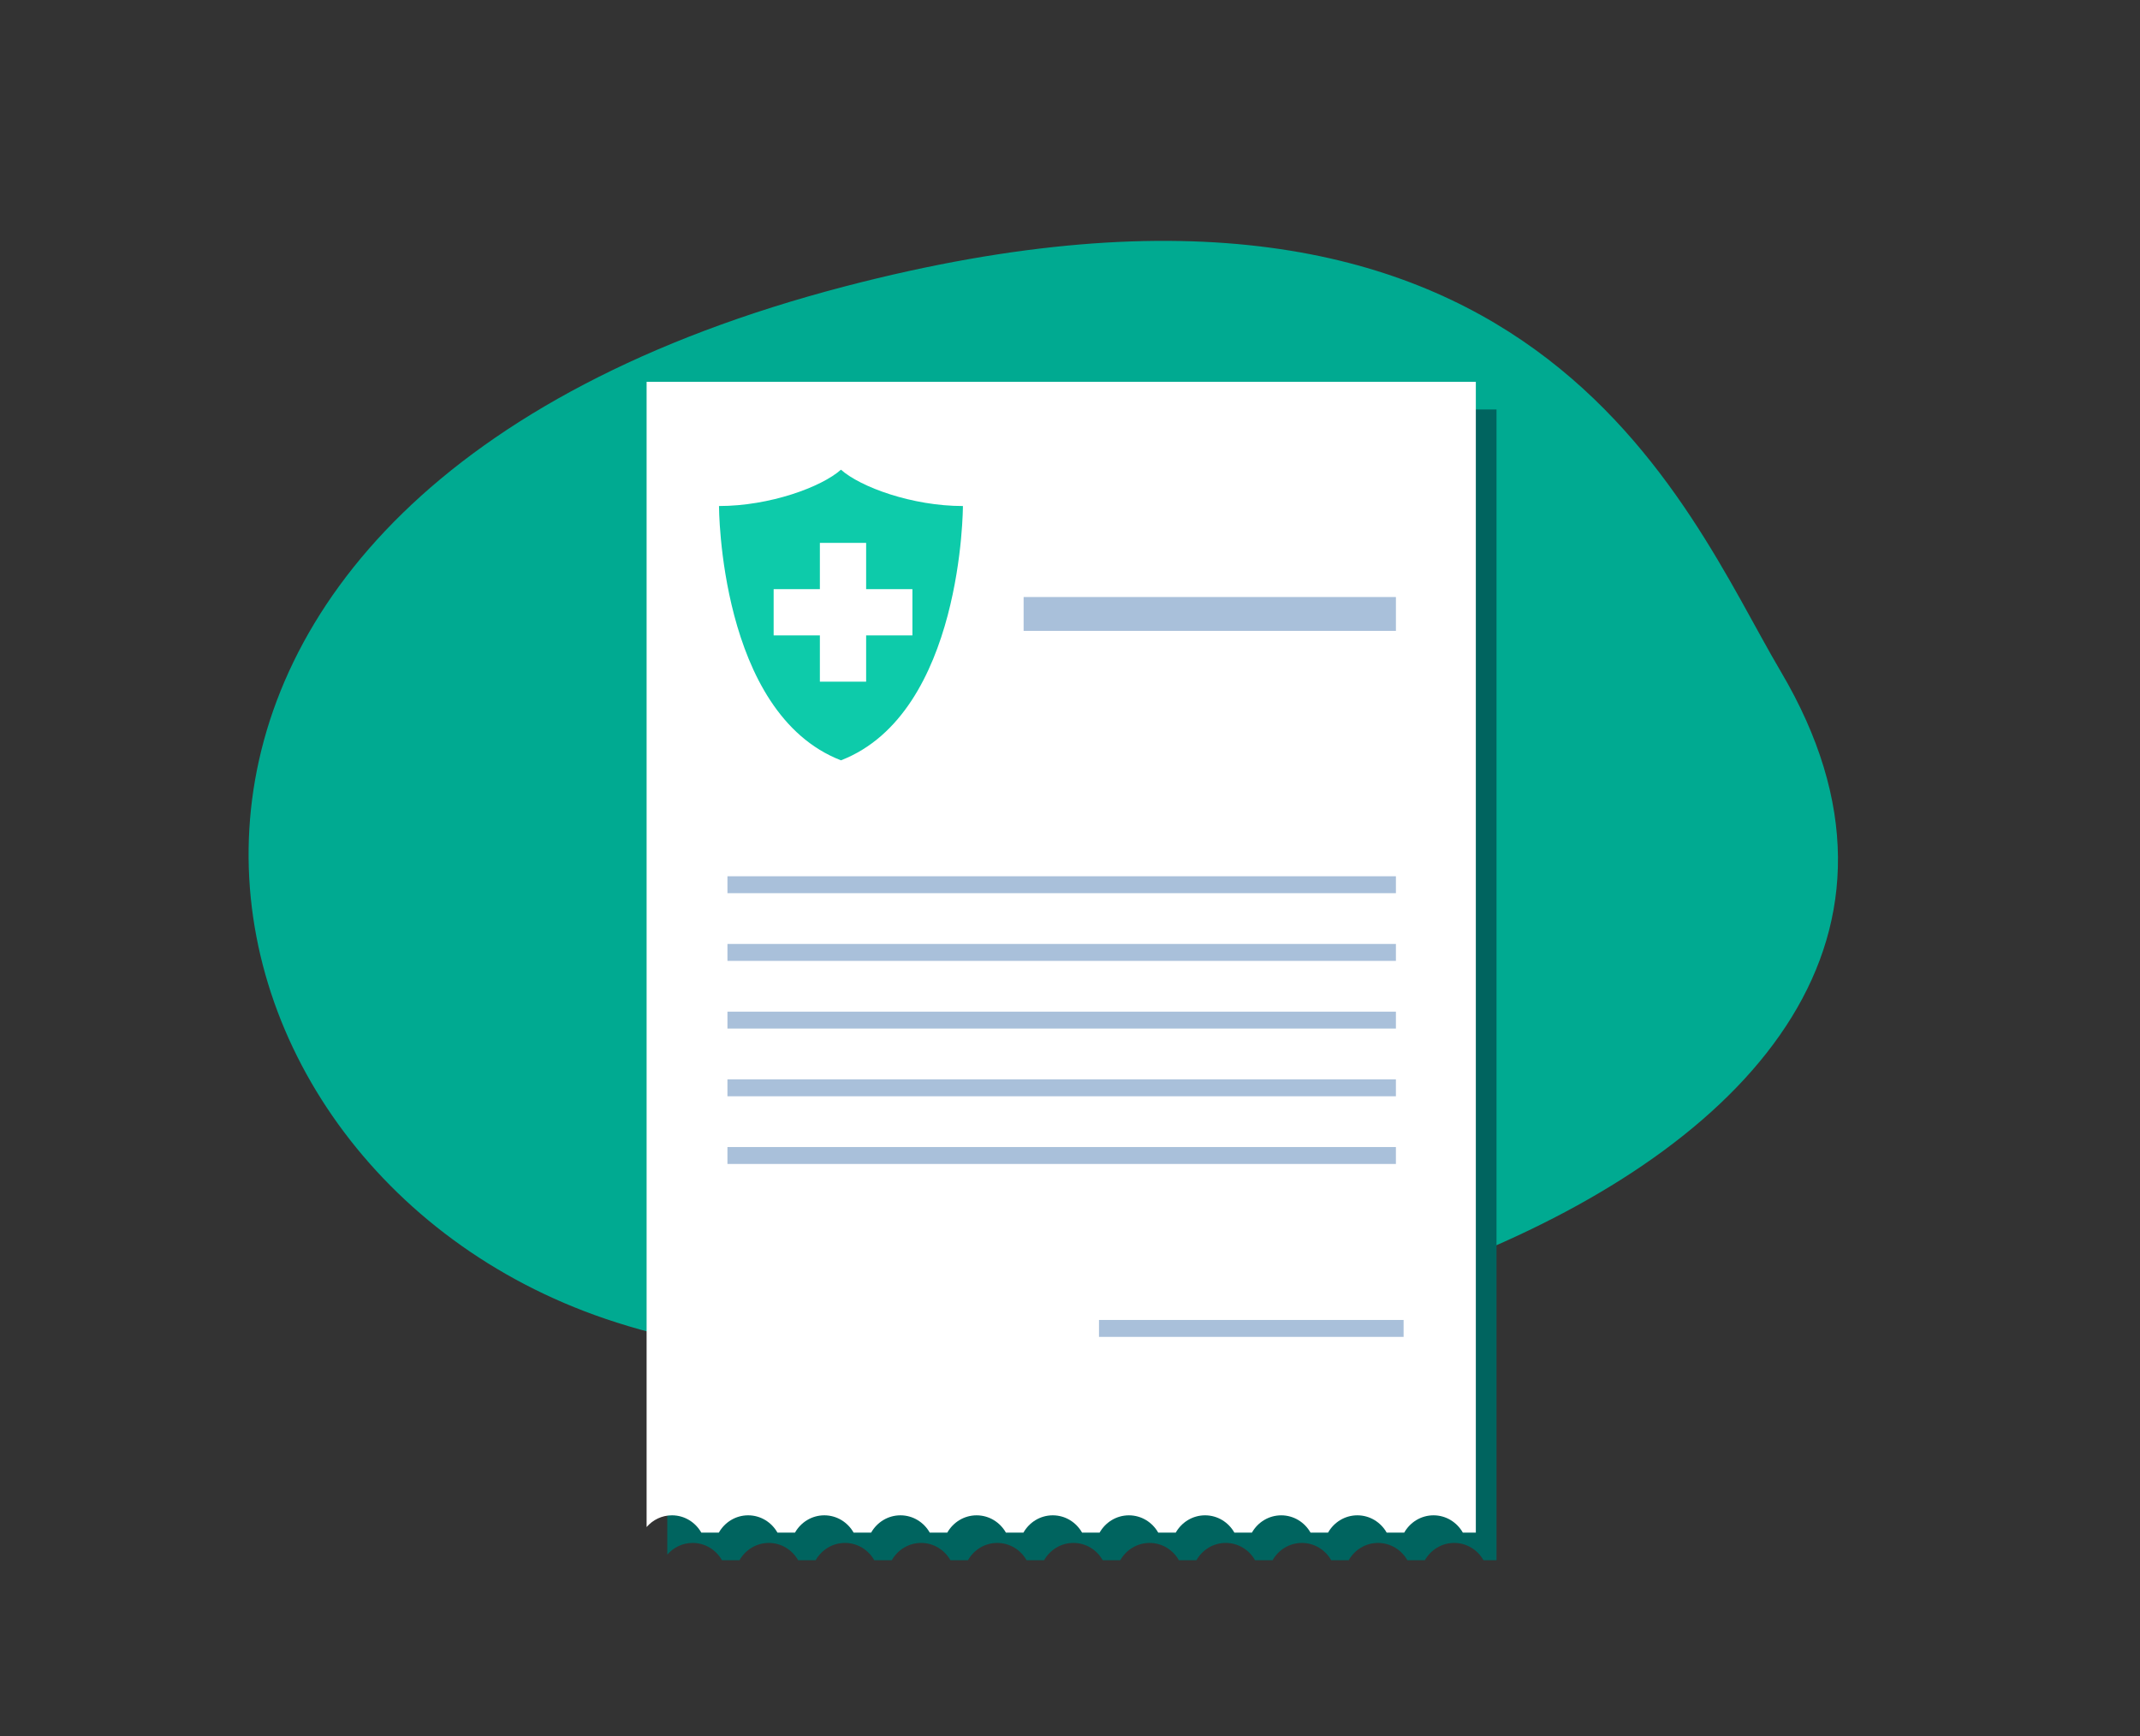
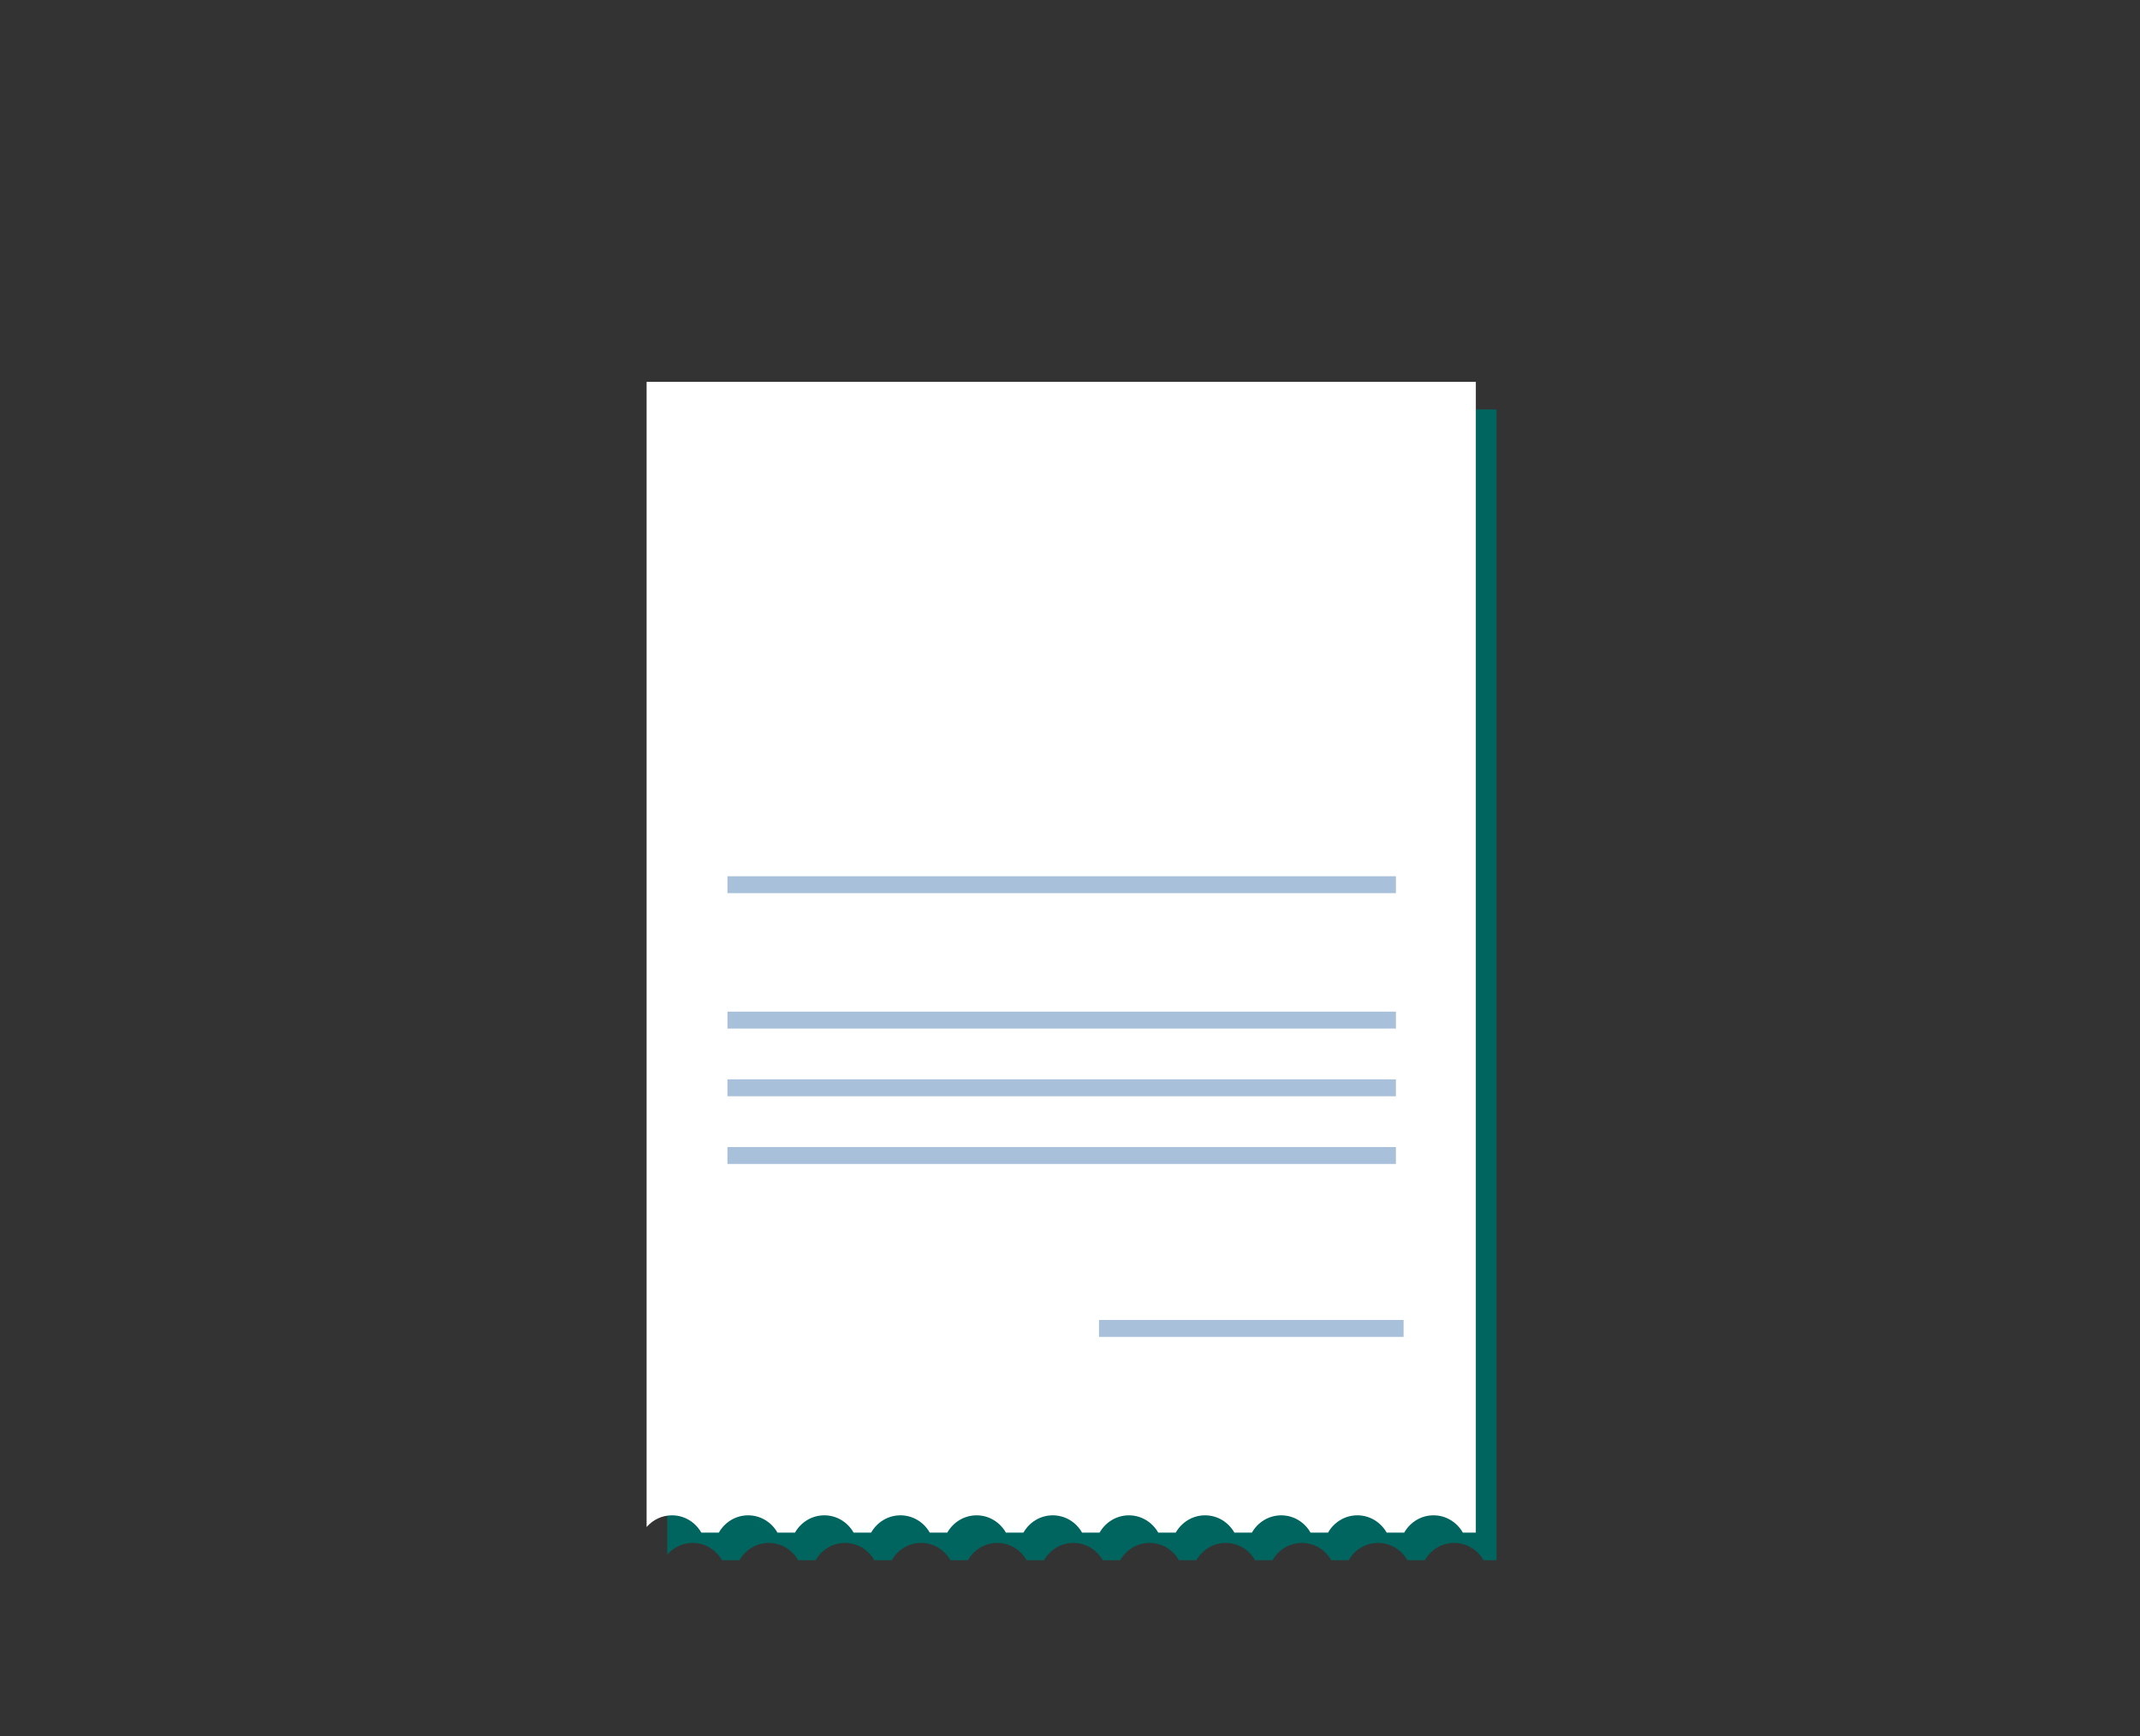
<svg xmlns="http://www.w3.org/2000/svg" width="286" height="232" viewBox="0 0 286 232" fill="none">
  <rect x="0" y="0" width="286" height="232" fill="#333333" stroke="none" />
-   <path d="M237.999 89.754C224.998 67.754 205.222 14.254 113 38.254C4.94 66.375 20 154.254 79.5 175.754C141.526 198.166 279.456 159.905 237.999 89.754Z" fill="#00AA91" />
  <path d="M200.001 54.72H89.179V207.766C90.007 206.806 91.22 206.201 92.571 206.201C94.245 206.201 95.707 207.131 96.489 208.513H98.831C99.613 207.131 101.075 206.201 102.749 206.201C104.423 206.201 105.885 207.131 106.667 208.513H109.009C109.791 207.131 111.253 206.201 112.927 206.201C114.601 206.201 116.063 207.131 116.845 208.513H119.184C119.966 207.131 121.428 206.2 123.103 206.2C124.777 206.2 126.239 207.131 127.021 208.513H129.363C130.145 207.131 131.606 206.201 133.28 206.201C134.954 206.201 136.416 207.131 137.198 208.513H139.54C140.322 207.131 141.784 206.2 143.458 206.2C145.132 206.2 146.594 207.131 147.376 208.513H149.718C150.5 207.131 151.962 206.201 153.636 206.201C155.31 206.201 156.772 207.131 157.554 208.513H159.895C160.677 207.131 162.139 206.2 163.814 206.2C165.488 206.2 166.95 207.131 167.732 208.513H170.074C170.856 207.131 172.318 206.201 173.992 206.201C175.666 206.201 177.127 207.131 177.91 208.513H180.249C181.031 207.131 182.493 206.201 184.167 206.201C185.842 206.201 187.304 207.131 188.086 208.513H190.427C191.21 207.131 192.671 206.201 194.345 206.201C196.019 206.201 197.481 207.131 198.263 208.513H200.001V54.72Z" fill="#00645F" />
  <path fill-rule="evenodd" clip-rule="evenodd" d="M197.238 51.03H86.416V204.077C87.245 203.117 88.457 202.511 89.808 202.511C91.483 202.511 92.944 203.441 93.727 204.824H96.068C96.85 203.441 98.312 202.511 99.986 202.511C101.66 202.511 103.122 203.441 103.904 204.824H106.246C107.028 203.441 108.49 202.511 110.164 202.511C111.838 202.511 113.3 203.441 114.082 204.824H116.422C117.204 203.441 118.665 202.511 120.34 202.511C122.014 202.511 123.476 203.441 124.258 204.824H126.6C127.382 203.442 128.844 202.512 130.518 202.512C132.192 202.512 133.653 203.442 134.436 204.824H136.777C137.559 203.441 139.021 202.511 140.695 202.511C142.37 202.511 143.832 203.441 144.614 204.824H146.955C147.738 203.442 149.199 202.512 150.873 202.512C152.547 202.512 154.009 203.442 154.791 204.824H157.133C157.915 203.441 159.377 202.511 161.051 202.511C162.725 202.511 164.187 203.441 164.969 204.824H167.311C168.093 203.442 169.555 202.512 171.229 202.512C172.903 202.512 174.365 203.442 175.147 204.824H177.487C178.269 203.441 179.731 202.511 181.405 202.511C183.079 202.511 184.541 203.441 185.323 204.824H187.665C188.447 203.441 189.909 202.511 191.583 202.511C193.257 202.511 194.718 203.441 195.501 204.824H197.238V51.03Z" fill="white" />
-   <rect x="136.801" y="79.788" width="49.757" height="4.523" fill="#A9C0DA" />
-   <rect x="97.221" y="126.153" width="89.336" height="2.262" fill="#A9C0DA" />
  <rect x="97.219" y="144.247" width="89.336" height="2.262" fill="#A9C0DA" />
  <rect x="146.874" y="176.402" width="40.71" height="2.262" fill="#A9C0DA" />
  <rect x="97.221" y="117.105" width="89.336" height="2.262" fill="#A9C0DA" />
  <rect x="97.221" y="135.2" width="89.336" height="2.262" fill="#A9C0DA" />
  <rect x="97.219" y="153.293" width="89.336" height="2.262" fill="#A9C0DA" />
-   <path fill-rule="evenodd" clip-rule="evenodd" d="M96.09 67.626C96.09 67.626 96.09 95.3 112.389 101.611V62.772C109.781 65.09 102.881 67.626 96.09 67.626ZM128.688 67.627C128.688 67.627 128.688 95.3 112.389 101.612V62.772C114.997 65.091 121.897 67.627 128.688 67.627Z" fill="#0DCBAA" />
  <path fill-rule="evenodd" clip-rule="evenodd" d="M109.572 72.553L115.754 72.553L115.754 78.735L121.939 78.735L121.939 84.917L115.754 84.917L115.754 91.1L109.572 91.1L109.572 84.917L103.393 84.917L103.393 78.735L109.572 78.735L109.572 72.553Z" fill="white" />
</svg>